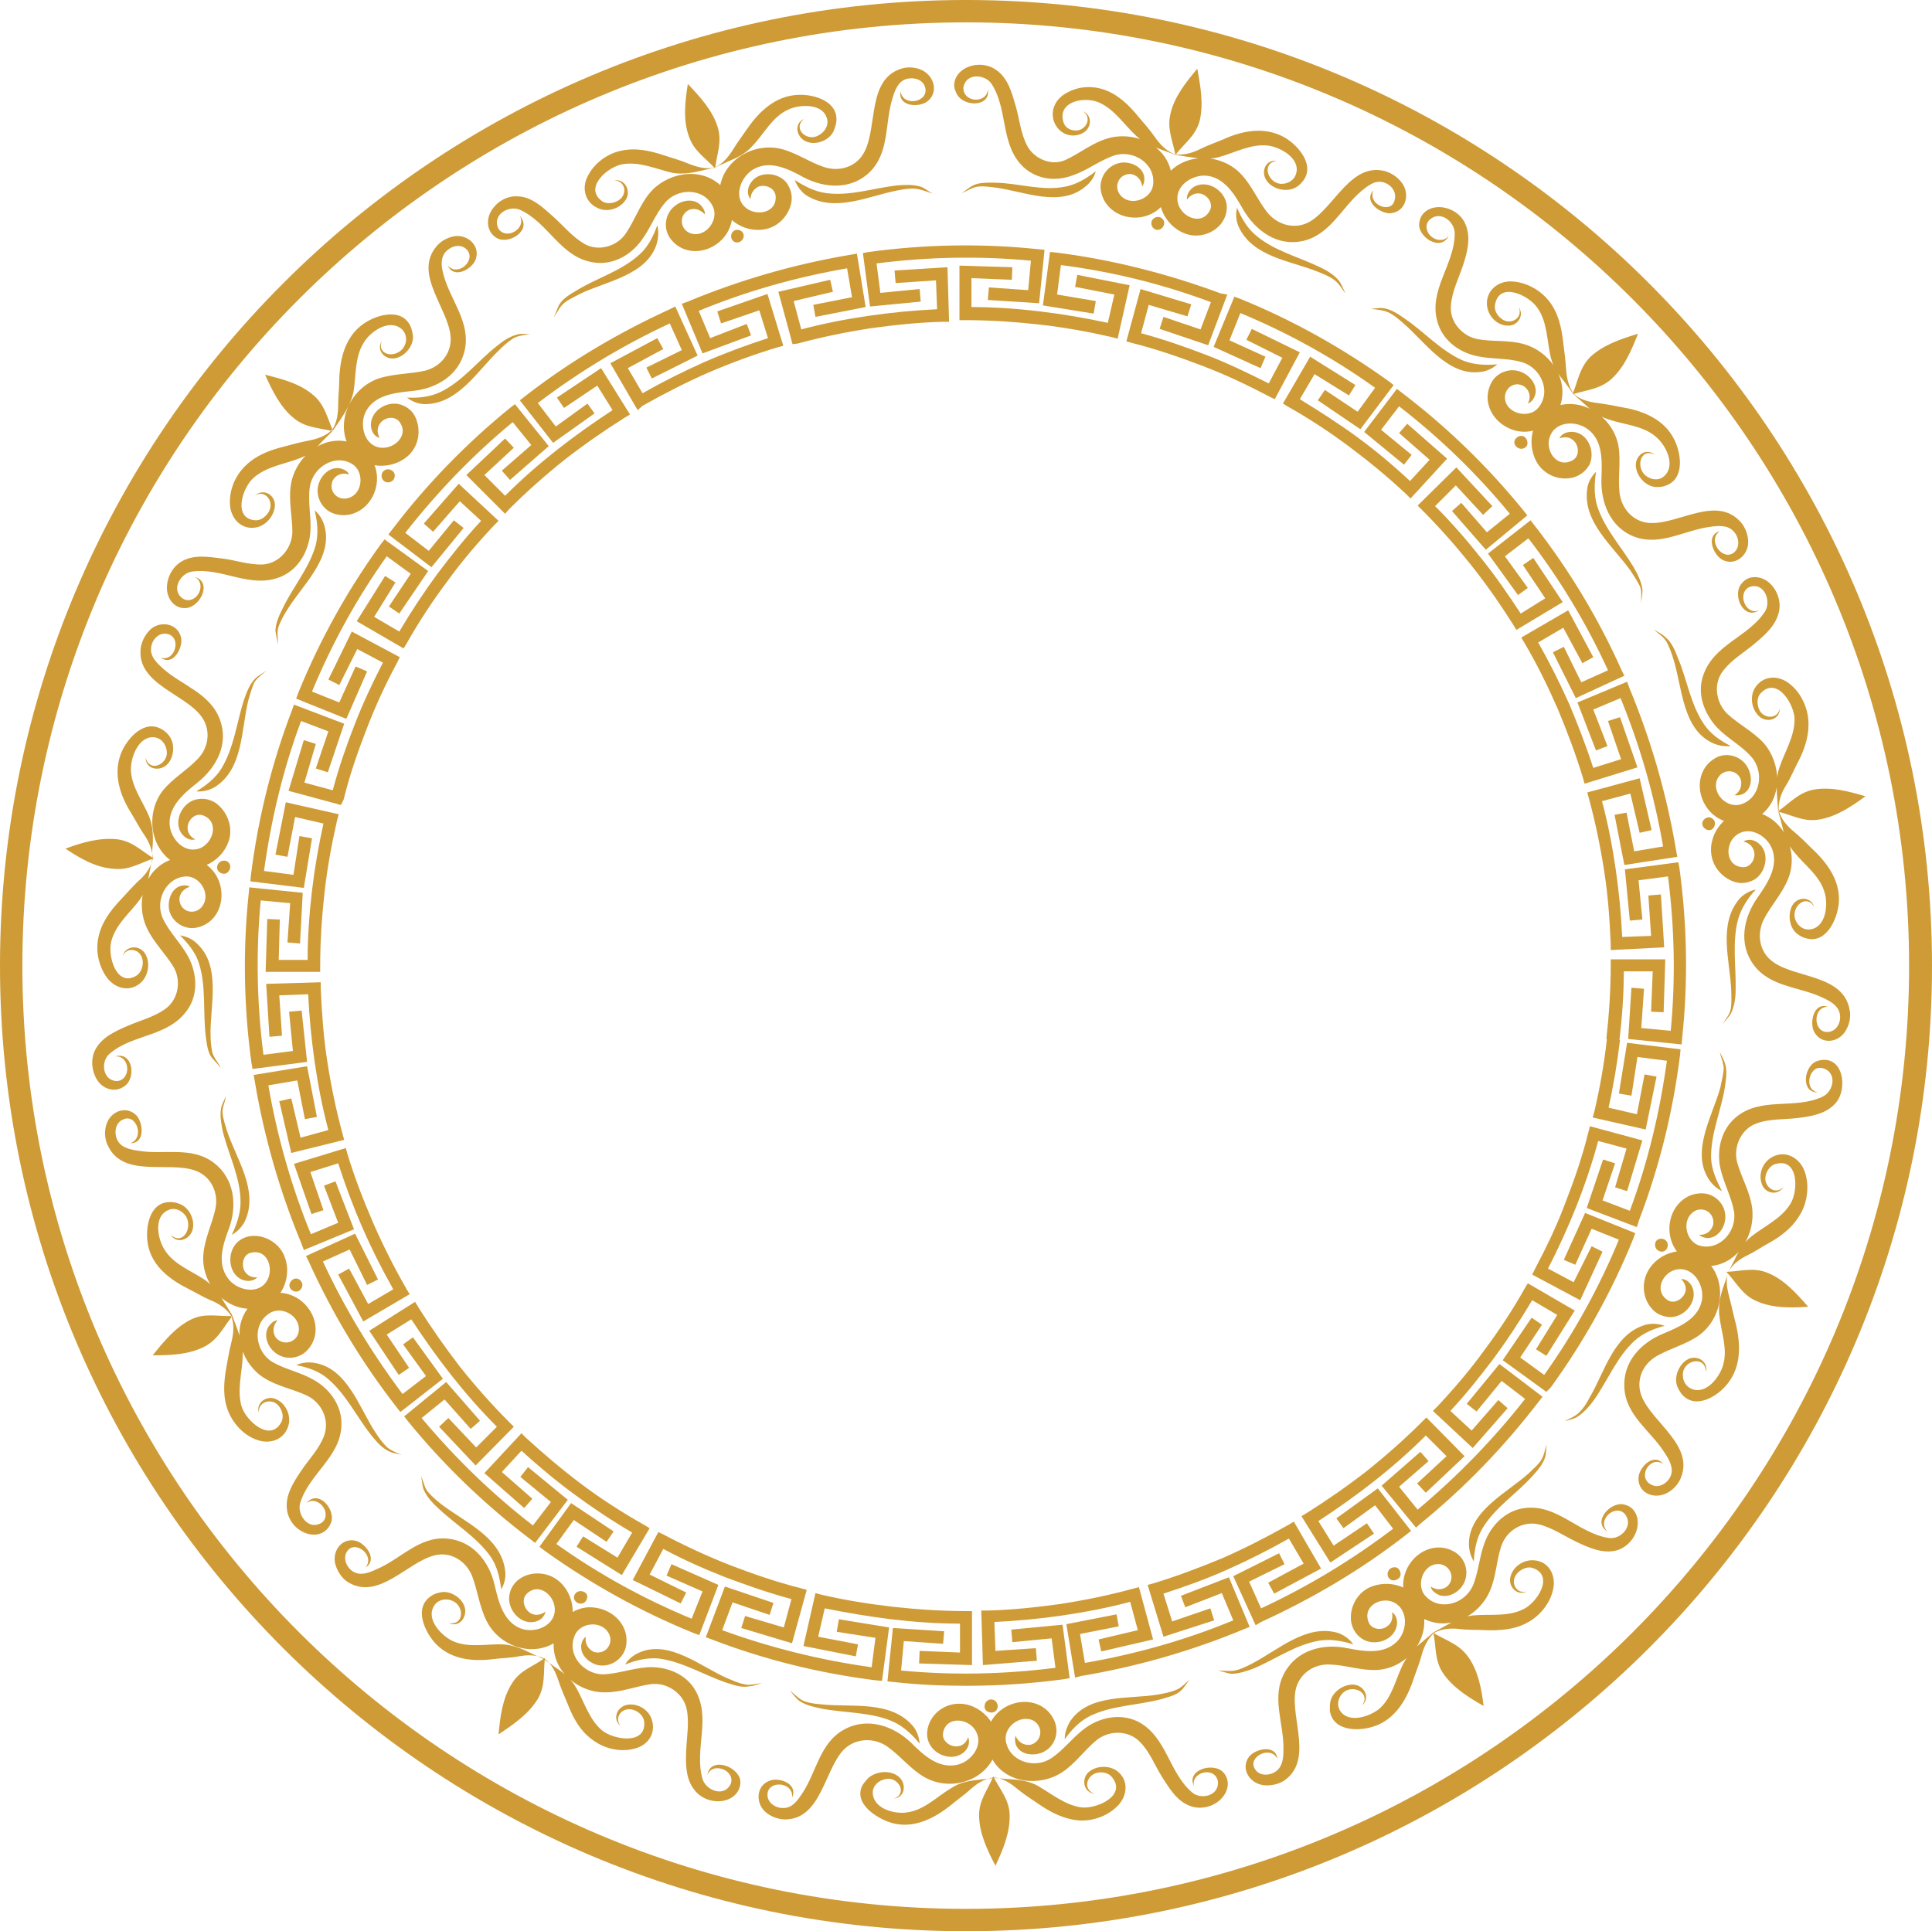
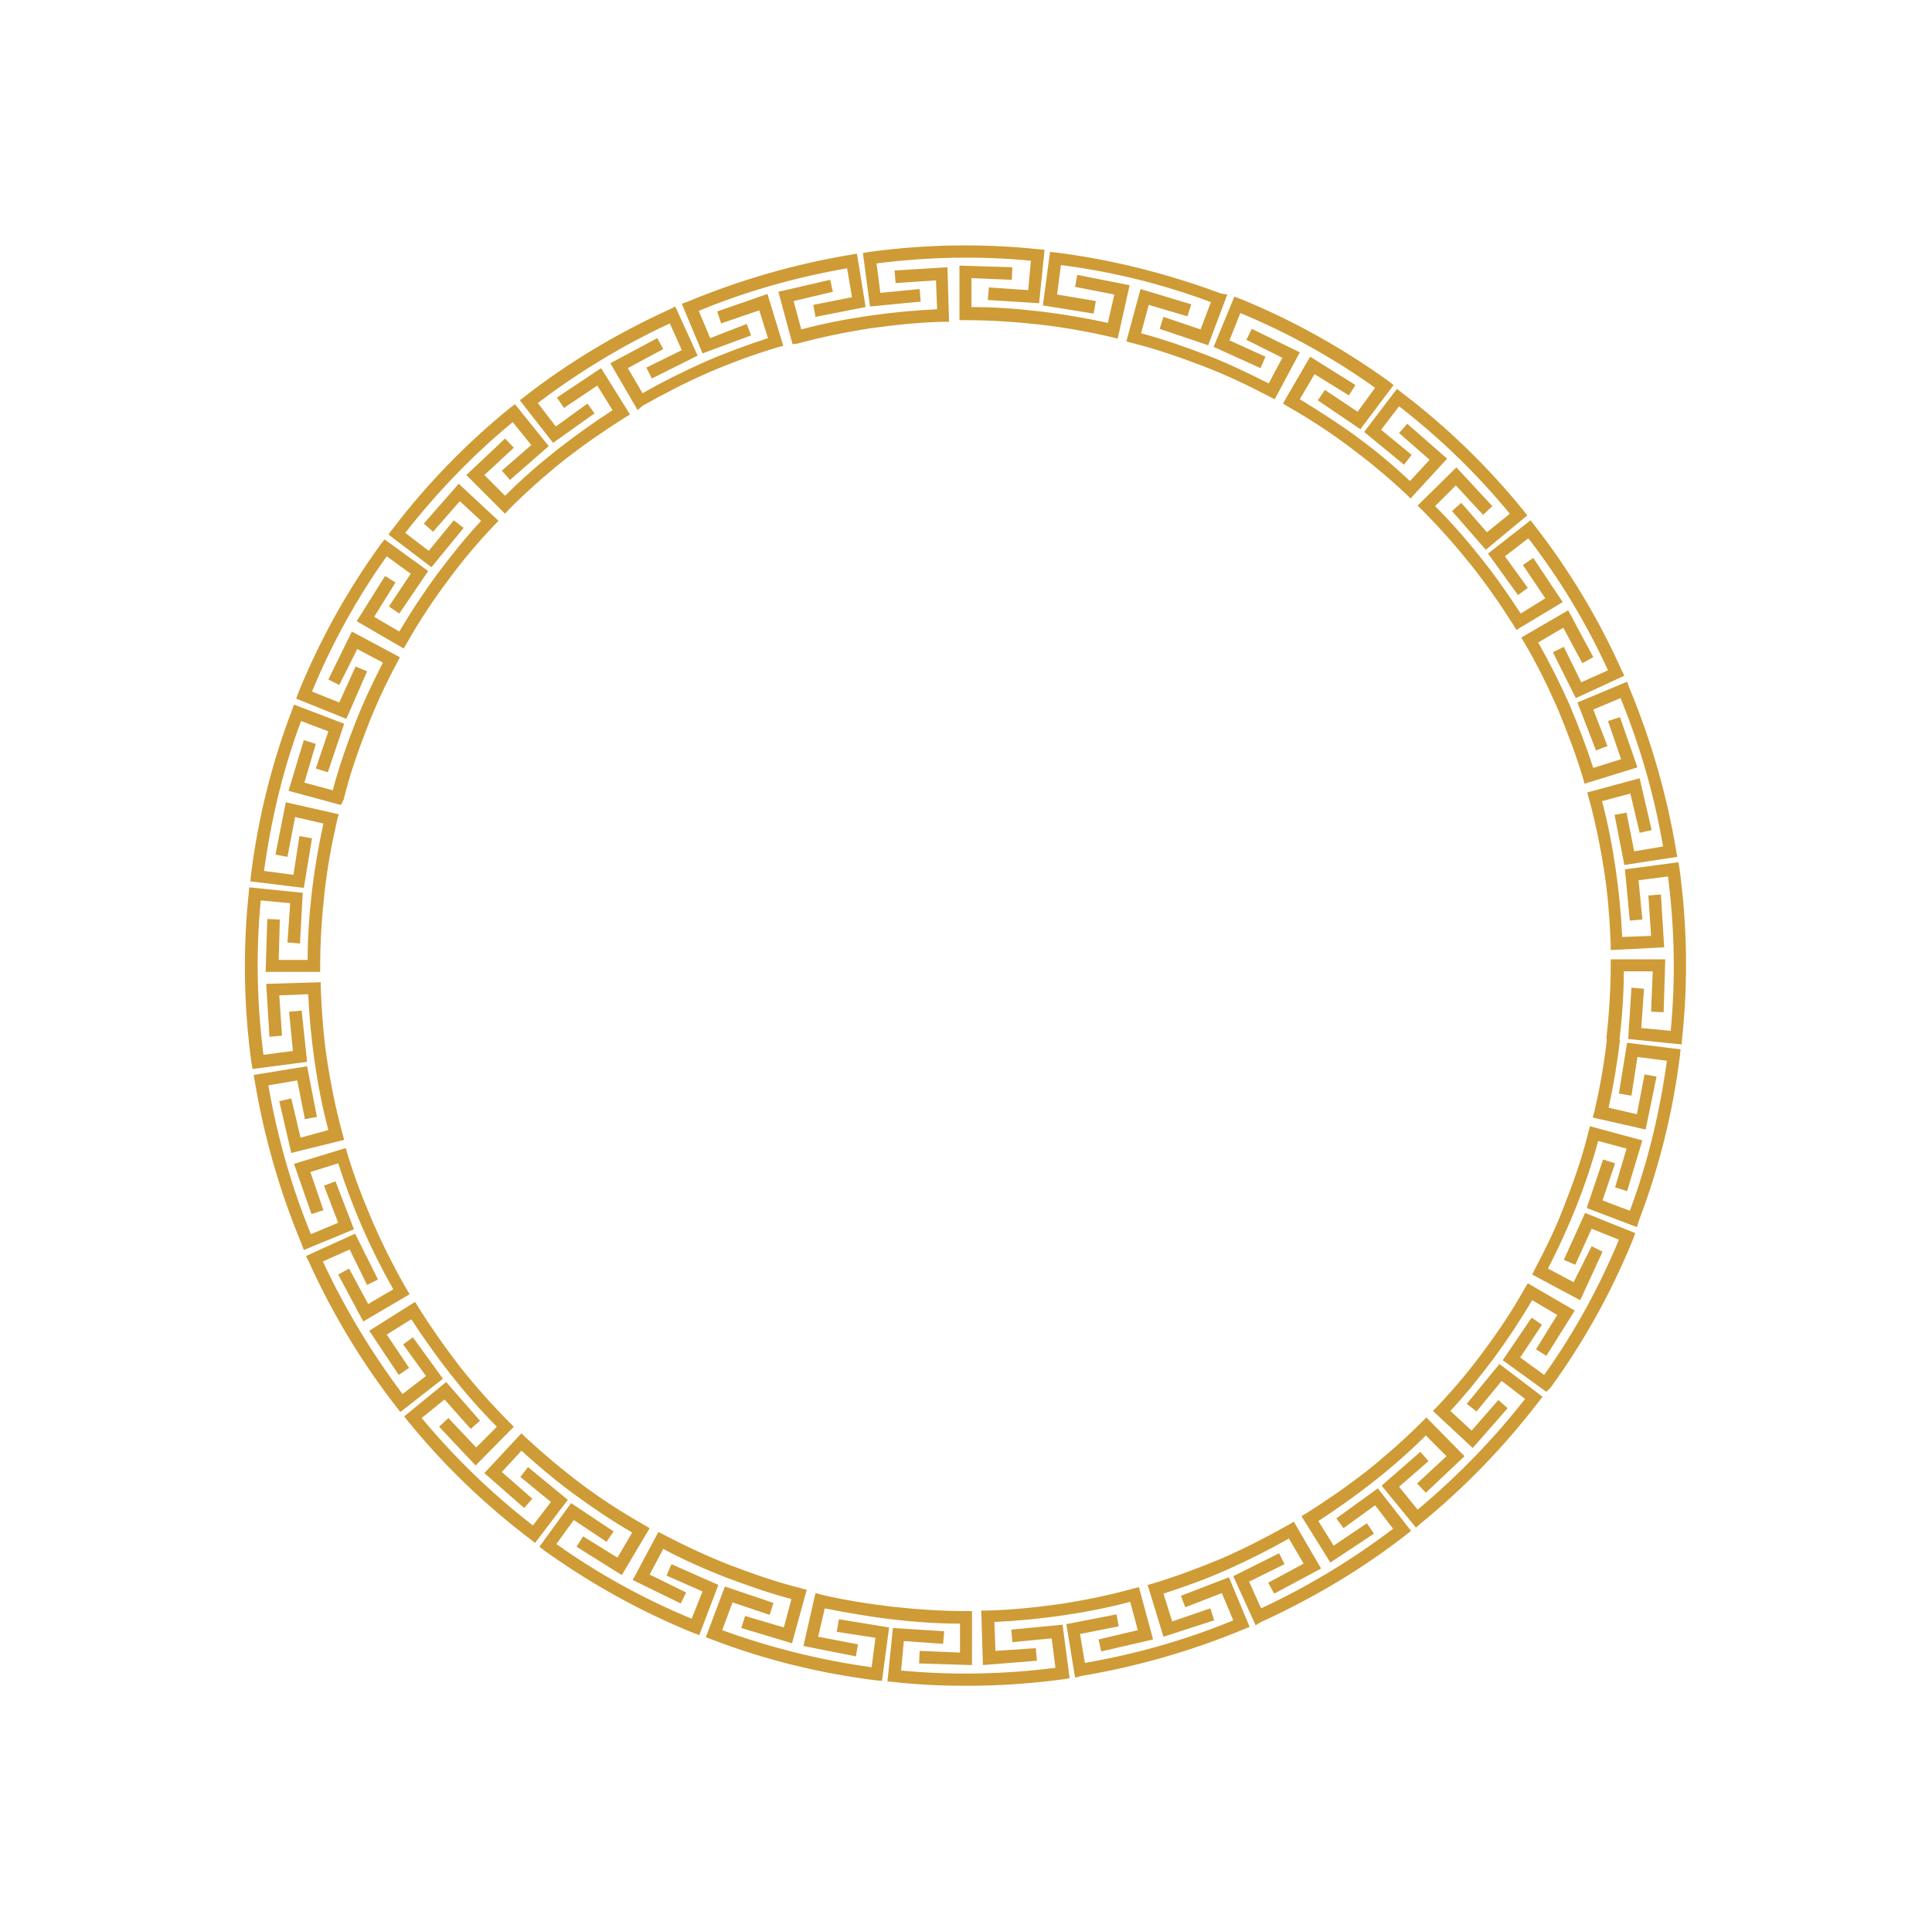
<svg xmlns="http://www.w3.org/2000/svg" height="354.1" preserveAspectRatio="xMidYMid meet" version="1.0" viewBox="0.0 0.0 354.2 354.1" width="354.2" zoomAndPan="magnify">
  <g>
    <g id="change1_2">
      <path d="M177.2,309.1c-4.5,0-9-0.2-13.4-0.7l-1.1-0.1l1-9.8l9.4,0.6l-0.2,2.3l-7.2-0.5l-0.5,5.4 c9.4,0.9,18.9,0.7,28.3-0.5l-0.7-5.4l-7.2,0.7l-0.2-2.3l9.4-0.9l1.3,9.8l-1.1,0.2C189,308.7,183.1,309.1,177.2,309.1z M161.7,308.2l-1.1-0.1c-10.4-1.3-20.5-3.8-30.1-7.5l-1.1-0.4l3.5-9.3l8.9,3l-0.7,2.2l-6.8-2.3l-1.9,5.1c8.8,3.2,18,5.5,27.4,6.8 l0.7-5.4l-7.1-1.1l0.4-2.3l9.2,1.5L161.7,308.2z M197.1,307.6l-1.6-9.8l9.2-1.8l0.4,2.2l-7.1,1.4l0.9,5.3 c9.3-1.6,18.5-4.2,27.2-7.8l-2.1-5l-6.7,2.6l-0.8-2.1l8.8-3.4l3.8,9.1l-1,0.4c-9.6,4-19.7,6.9-29.9,8.6L197.1,307.6z M178.2,305.3 l-9.7-0.3l0.1-2.3l7.4,0.3v-5.3c-4.2,0-8.4-0.3-12.6-0.8c-4.1-0.5-8.2-1.2-12.2-2l-1.2,5.2l7.3,1.4l-0.4,2.2l-9.6-1.9l2.2-9.7 l1.1,0.3c4.3,1,8.7,1.7,13,2.2c4.5,0.5,9.1,0.8,13.5,0.8h1.1V305.3z M180.2,305.3l-0.3-10l1.1,0c4.5-0.1,9-0.6,13.4-1.2 c4.5-0.7,8.9-1.6,13.3-2.8l1.1-0.3l2.6,9.6l-9.5,2.2l-0.5-2.2l7.2-1.7l-1.4-5.2c-4.1,1.1-8.3,1.9-12.4,2.5 c-4.1,0.6-8.3,1-12.5,1.2l0.2,5.3l7.4-0.5l0.2,2.3L180.2,305.3z M145.2,301.3l-9.3-2.8l0.7-2.2l7.1,2.1l1.4-5.2 c-4.1-1.1-8.1-2.5-12.1-4c-3.8-1.5-7.7-3.2-11.4-5.2l-2.5,4.7l6.7,3.3l-1,2l-8.8-4.3l4.7-8.8l1,0.5c4,2.1,8.1,4,12.2,5.6 c4.2,1.6,8.5,3.1,12.9,4.2l1.1,0.3L145.2,301.3z M213.3,300.1l-2.9-9.5l1.1-0.3c4.3-1.3,8.5-2.9,12.6-4.6 c4.1-1.8,8.2-3.9,12.1-6.1l1-0.6l5,8.6l-8.6,4.6l-1.1-2l6.5-3.5l-2.7-4.6c-3.7,2.1-7.5,4-11.3,5.7c-3.8,1.7-7.7,3.1-11.7,4.4 l1.6,5.1l7-2.4l0.7,2.2L213.3,300.1z M128.2,299.8l-1.1-0.4c-9.6-3.9-18.8-9-27.3-15.1l-0.9-0.7l5.8-8l7.8,5.2l-1.3,1.9l-6-4 l-3.2,4.4c7.7,5.5,16.1,10.1,24.8,13.7l2-5l-6.6-2.9l0.9-2.1l8.6,3.8L128.2,299.8z M230.2,298l-4.1-9l8.4-4.2l1,2l-6.5,3.2 l2.2,4.9c8.6-4,16.7-8.9,24.2-14.6l-3.3-4.3l-5.8,4.2l-1.3-1.8l7.6-5.5l6.1,7.8l-0.9,0.7c-8.2,6.4-17.2,11.7-26.6,16L230.2,298z M114,288.8l-8.3-5.2l1.2-1.9l6.3,3.9l2.7-4.6c-3.6-2.1-7.2-4.5-10.6-7c-3.4-2.5-6.5-5.1-9.7-8l-3.6,3.9l5.6,4.9l-1.5,1.7 l-7.3-6.4l6.8-7.3l0.8,0.8c3.4,3.1,6.7,5.9,10.3,8.6c3.6,2.7,7.5,5.2,11.4,7.4l1,0.6L114,288.8z M243.9,286.5l-5.3-8.5l1-0.6 c3.8-2.4,7.4-4.9,11-7.7c3.5-2.8,6.9-5.8,10.1-9l0.8-0.8l7,7.1l-7.1,6.7l-1.6-1.7l5.4-5l-3.8-3.8c-3,3-6.2,5.8-9.5,8.4 c-3.3,2.6-6.7,5-10.2,7.3l2.8,4.5l6.1-4.1l1.3,1.9L243.9,286.5z M98.1,282.9l-0.9-0.7c-8.3-6.3-15.8-13.5-22.4-21.6l-0.7-0.9 l7.7-6.3l6.2,7.1l-1.7,1.5l-4.8-5.4l-4.2,3.4c6.1,7.3,12.9,13.9,20.4,19.7l3.3-4.3l-5.6-4.6l1.4-1.8l7.3,6L98.1,282.9z M259.6,280.1l-6.3-7.7l7.1-6.2l1.5,1.7l-5.4,4.7l3.4,4.2c7.3-6.1,13.9-12.9,19.7-20.3l-4.3-3.3l-4.6,5.6l-1.8-1.4l6-7.3l7.9,6 l-0.7,0.9c-6.3,8.2-13.5,15.7-21.6,22.3L259.6,280.1z M87.2,268.7l-6.7-7.1l1.7-1.6l5.1,5.4l3.8-3.8c-3-3-5.8-6.2-8.4-9.5 c-2.6-3.3-5-6.7-7.3-10.2l-4.5,2.8l4.1,6.1l-1.9,1.3l-5.4-8.1l8.4-5.3l0.6,1c2.4,3.8,5,7.5,7.7,11c2.8,3.5,5.8,6.9,9,10.1l0.8,0.8 L87.2,268.7z M270,265.5l-7.3-6.8l0.8-0.8c3.1-3.3,6-6.7,8.6-10.3c2.7-3.6,5.2-7.4,7.4-11.3l0.6-1l8.6,5l-5.2,8.3l-1.9-1.2 l3.9-6.3l-4.6-2.7c-2.2,3.7-4.5,7.2-7,10.6c-2.5,3.3-5.1,6.6-8,9.7l3.9,3.6l4.9-5.6l1.7,1.5L270,265.5z M73.4,258.9l-0.7-0.9 c-6.4-8.2-11.8-17.2-16.1-26.7l-0.5-1l9-4.1l4.2,8.4l-2,1l-3.2-6.5l-4.9,2.2c4,8.6,8.9,16.7,14.6,24.3l4.3-3.3l-4.2-5.8l1.8-1.3 l5.5,7.6L73.4,258.9z M283.5,255.2l-8-5.8l5.3-7.8l1.9,1.3l-4,6l4.4,3.2c5.5-7.7,10.1-16.1,13.7-24.8l-5-2l-3,6.6l-2.1-0.9 l3.9-8.6l9.2,3.7l-0.4,1.1c-3.9,9.6-9,18.8-15.1,27.2L283.5,255.2z M66.6,242.3l-4.6-8.6l2-1.1l3.5,6.5l4.6-2.7 c-2.1-3.7-4-7.5-5.7-11.4c-1.7-3.9-3.1-7.7-4.4-11.7l-5.1,1.6l2.4,7l-2.2,0.7l-3.2-9.2l9.5-2.9l0.3,1.1c1.3,4.3,2.9,8.4,4.7,12.6 c1.8,4.1,3.8,8.1,6.1,12.1l0.6,1L66.6,242.3z M289.7,238.4l-8.8-4.7l0.5-1c2.1-4,4-7.9,5.6-12.2c1.6-4.1,3.1-8.4,4.2-12.9l0.3-1.1 l9.6,2.6l-2.8,9.3l-2.2-0.7l2.1-7.1l-5.2-1.4c-1.1,4.1-2.5,8.2-4,12c-1.6,4-3.3,7.7-5.2,11.4l4.7,2.5l3.3-6.6l2,1L289.7,238.4z M55.7,229.2l-0.4-1.1c-4-9.6-6.9-19.7-8.6-29.9l-0.2-1.1l9.8-1.6l1.8,9.3l-2.2,0.4l-1.4-7.1l-5.3,0.9c1.6,9.3,4.2,18.5,7.8,27.3 l5-2.1l-2.6-6.8l2.1-0.8l3.4,8.8L55.7,229.2z M300.1,225l-9.2-3.5l3-8.9l2.2,0.7l-2.3,6.8l5,1.9c3.3-8.8,5.5-18.1,6.8-27.5 l-5.4-0.7l-1.1,7.1l-2.3-0.4l1.5-9.3l9.8,1.2l-0.1,1.1c-1.3,10.4-3.8,20.5-7.5,30.2L300.1,225z M53.4,211.4l-2.2-9.5l2.2-0.5 l1.7,7.2l5.1-1.4c-1.1-4.1-1.9-8.3-2.5-12.4c-0.6-4.2-1-8.3-1.2-12.5l-5.3,0.2l0.5,7.4l-2.3,0.2l-0.6-9.7l10-0.3l0,1.1 c0.2,4.5,0.5,8.9,1.2,13.4c0.7,4.5,1.6,8.9,2.8,13.3l0.3,1.1L53.4,211.4z M301.7,207.1l-9.7-2.2l0.3-1.1c1-4.3,1.8-8.7,2.3-13.3 l-0.1,0c0.5-4.5,0.8-9.1,0.8-13.5v-1.1h10l-0.3,9.7l-2.3-0.1l0.3-7.4h-5.3c0,4.1-0.3,8.3-0.8,12.6l0.1,0 c-0.5,4.2-1.2,8.4-2.1,12.4l5.2,1.2l1.4-7.3l2.2,0.4L301.7,207.1z M46.3,196l-0.2-1.1c-1.4-10.3-1.6-20.7-0.5-31.1l0.1-1.1l9.8,1 L55,173l-2.3-0.2l0.5-7.2l-5.4-0.5c-0.9,9.5-0.7,19,0.5,28.3l5.4-0.7l-0.7-7.2l2.3-0.2l1,9.4L46.3,196z M308.3,191.5l-9.8-1 l0.6-9.4l2.3,0.2l-0.5,7.2l5.4,0.5c0.9-9.4,0.7-18.9-0.5-28.3l-5.4,0.7l0.7,7.2l-2.3,0.2l-0.9-9.4l9.8-1.3l0.2,1.1 c1.4,10.3,1.6,20.7,0.5,31.1L308.3,191.5z M58.7,178.2h-10l0.3-9.7l2.3,0.1l-0.2,7.4h5.3c0-4.2,0.3-8.4,0.8-12.7 c0.5-4.2,1.2-8.2,2.1-12.3l-5.2-1.2l-1.4,7.3l-2.2-0.4l1.9-9.6l9.7,2.2l-0.3,1.1c-1,4.4-1.8,8.7-2.3,13.2 c-0.5,4.5-0.8,9.1-0.8,13.5V178.2z M295.3,174.2l0-1.1c-0.2-4.6-0.5-8.9-1.2-13.4c-0.7-4.5-1.6-8.9-2.8-13.3l-0.3-1.1l9.6-2.6 l2.2,9.5l-2.2,0.5l-1.7-7.2l-5.2,1.4c1.1,4.1,1.9,8.3,2.5,12.4c0.6,4.1,1,8.2,1.2,12.5l5.3-0.2l-0.5-7.4l2.3-0.2l0.6,9.7 L295.3,174.2z M55.7,162.8l-9.8-1.2l0.1-1.1c1.3-10.4,3.8-20.5,7.5-30.2l0.4-1.1l9.2,3.5l-3,8.9l-2.2-0.7l2.3-6.8l-5-1.9 c-3.3,8.8-5.5,18.1-6.8,27.5l5.4,0.7l1.1-7.1l2.3,0.4L55.7,162.8z M297.8,158.6l-1.8-9.2l2.2-0.4l1.4,7.1l5.3-0.9 c-1.6-9.3-4.2-18.4-7.8-27.2l-5,2.1l2.6,6.7l-2.1,0.8l-3.4-8.8l9.1-3.8l0.4,1.1c4,9.6,6.9,19.7,8.6,29.9l0.2,1.1L297.8,158.6z M62.5,147.6l-9.6-2.6l2.8-9.3l2.2,0.7l-2.1,7.1l5.2,1.4c1.1-4.1,2.5-8.2,4-12c1.5-3.9,3.3-7.7,5.2-11.4l-4.7-2.5l-3.3,6.6l-2-1 l4.3-8.8l8.8,4.7l-0.5,1c-2.1,3.9-4,8-5.6,12.2c-1.6,4.1-3.1,8.4-4.2,12.9L62.5,147.6z M290.5,143.7l-0.3-1.1 c-1.3-4.3-2.9-8.5-4.6-12.6c-1.8-4.1-3.8-8.2-6.1-12.1l-0.6-1l8.6-5l4.6,8.6l-2,1.1l-3.5-6.5l-4.6,2.7c2.1,3.7,4,7.5,5.7,11.3 c1.6,3.8,3.1,7.7,4.4,11.7l5.1-1.6l-2.4-7l2.2-0.7l3.2,9.2L290.5,143.7z M63.5,131.8l-9.2-3.7l0.4-1.1c3.9-9.6,9-18.8,15.1-27.2 l0.7-0.9l8,5.8l-5.3,7.8l-1.9-1.3l4-6l-4.4-3.2c-5.5,7.7-10.1,16.1-13.7,24.8l5,2l3-6.6l2.1,0.9L63.5,131.8z M288.9,128l-4.2-8.4 l2-1l3.2,6.5l4.9-2.2c-3.9-8.5-8.8-16.7-14.6-24.2l-4.3,3.3l4.2,5.8l-1.8,1.3l-5.5-7.6l7.8-6.1l0.7,0.9c6.4,8.2,11.8,17.2,16,26.6 l0.5,1L288.9,128z M74,118.9l-8.6-5l5.2-8.3l1.9,1.2l-3.9,6.3l4.6,2.7c2.2-3.7,4.5-7.2,7-10.6c2.5-3.3,5.1-6.6,8-9.7l-3.9-3.6 l-4.9,5.6L77.7,96l6.4-7.3l7.3,6.8l-0.8,0.8c-3.1,3.3-6,6.7-8.6,10.3c-2.7,3.6-5.2,7.4-7.4,11.3L74,118.9z M278,115.5l-0.6-1 c-2.4-3.8-5-7.5-7.7-10.9c-2.8-3.5-5.8-6.9-9-10.1l-0.8-0.8l7.1-7l6.6,7.1l-1.7,1.6l-5-5.4l-3.8,3.8c3,3,5.8,6.2,8.4,9.5 c2.6,3.2,5,6.7,7.3,10.2l4.5-2.8l-4.1-6.1l1.9-1.3l5.4,8.1L278,115.5z M79.1,104l-7.9-6l0.7-0.9c6.3-8.3,13.6-15.8,21.6-22.3 l0.9-0.7l6.2,7.7l-7.1,6.2l-1.5-1.7l5.4-4.7l-3.4-4.2c-7.3,6-13.9,12.9-19.7,20.3l4.3,3.3l4.6-5.6l1.8,1.4L79.1,104z M272.4,100.8 l-6.2-7.1l1.7-1.5l4.7,5.4l4.2-3.4c-6-7.3-12.8-13.9-20.3-19.7l-3.3,4.3l5.6,4.6l-1.4,1.8l-7.3-6l6-7.9L257,72 c8.3,6.3,15.8,13.6,22.3,21.6l0.7,0.9L272.4,100.8z M92.6,94.2l-7.1-7.1l7.1-6.7l1.6,1.7l-5.4,5l3.8,3.8c3-3,6.2-5.8,9.5-8.4 c3.3-2.6,6.7-5,10.2-7.3l-2.8-4.5l-6.1,4.1l-1.3-1.9l8.1-5.4l5.3,8.5l-1,0.6c-3.8,2.4-7.4,4.9-11,7.7c-3.5,2.8-6.9,5.8-10.1,9 L92.6,94.2z M258.6,91.4l-0.8-0.8c-3.3-3.1-6.7-5.9-10.3-8.6c-3.6-2.7-7.4-5.2-11.3-7.4l-1-0.6l5-8.6l8.3,5.2l-1.2,1.9l-6.3-3.9 l-2.7,4.6c3.6,2.2,7.2,4.5,10.6,7c3.4,2.5,6.5,5.1,9.6,8l3.6-3.9l-5.6-4.9l1.5-1.7l7.3,6.4L258.6,91.4z M101.4,81.2l-6.1-7.8 l0.9-0.7c8.2-6.4,17.2-11.7,26.6-16l1-0.5l4.1,9l-8.4,4.2l-1-2l6.5-3.2l-2.2-4.9c-8.6,4-16.7,8.9-24.2,14.6l3.3,4.3l5.8-4.2 l1.3,1.8L101.4,81.2z M249.4,78.7l-7.8-5.3l1.3-1.9l6,4l3.2-4.4c-7.7-5.5-16-10.1-24.7-13.7l-2,5l6.6,3l-0.9,2.1l-8.6-3.9l3.8-9.2 l1.1,0.4c9.6,3.9,18.7,9,27.2,15.1l0.9,0.7L249.4,78.7z M116.9,75.2l-5-8.6l8.6-4.6l1.1,2l-6.5,3.5l2.7,4.6 c3.7-2.1,7.5-4,11.3-5.7c3.9-1.7,7.7-3.1,11.7-4.4l-1.6-5.1l-7,2.4l-0.7-2.2l9.2-3.2l2.9,9.5l-1.1,0.3c-4.3,1.3-8.4,2.8-12.6,4.6 c-4.1,1.8-8.2,3.9-12.1,6.1L116.9,75.2z M233.7,73.2l-1-0.5c-4-2.1-8-4-12.2-5.6c-4.2-1.6-8.5-3.1-12.9-4.2l-1.1-0.3l2.6-9.6 l9.3,2.8l-0.7,2.2l-7.1-2.1l-1.4,5.2c4.1,1.1,8.1,2.5,12,4c3.9,1.5,7.6,3.3,11.4,5.2l2.5-4.7l-6.6-3.3l1-2l8.8,4.3L233.7,73.2z M128.8,64.8l-3.8-9.1l1.1-0.4c9.6-4,19.7-6.9,29.9-8.6l1.1-0.2l1.6,9.8l-9.2,1.8l-0.4-2.2l7.1-1.4l-0.9-5.3 c-9.3,1.6-18.5,4.2-27.2,7.8l2.1,5l6.7-2.6l0.8,2.1L128.8,64.8z M221.5,63.3l-8.9-3l0.7-2.2l6.8,2.3l1.9-5 c-8.8-3.3-18.1-5.6-27.5-6.8l-0.7,5.4l7.1,1.2l-0.4,2.3l-9.3-1.5l1.3-9.8l1.1,0.1c10.3,1.3,20.5,3.9,30.2,7.5L225,54L221.5,63.3z M145.3,63.1l-2.6-9.6l9.5-2.2l0.5,2.2l-7.2,1.7l1.4,5.2c4.1-1.1,8.3-1.9,12.4-2.5c4.1-0.6,8.3-1,12.5-1.2l-0.2-5.3l-7.4,0.5 l-0.2-2.3l9.7-0.6l0.3,10l-1.1,0c-4.5,0.1-9,0.6-13.4,1.2c-4.4,0.7-8.9,1.6-13.3,2.8L145.3,63.1z M204.9,62.1l-1.1-0.3 c-4.4-1-8.8-1.8-13.3-2.3c-4.5-0.5-9.1-0.8-13.5-0.8h-1.1v-10l9.7,0.3l-0.1,2.3l-7.4-0.3v5.3c4.2,0,8.4,0.3,12.6,0.8 c4.1,0.5,8.3,1.2,12.4,2.1l1.2-5.2l-7.2-1.4l0.4-2.2l9.6,1.9L204.9,62.1z M159.5,56.2l-1.3-9.8l1.1-0.2 c10.3-1.4,20.7-1.6,31.1-0.5l1.1,0.1l-1,9.8l-9.4-0.6l0.2-2.3l7.2,0.5l0.5-5.4c-9.4-0.9-18.9-0.7-28.3,0.5l0.7,5.4l7.2-0.7 l0.2,2.3L159.5,56.2z" fill="#ce9b36" />
    </g>
    <g fill="#ce9b36" id="change1_1">
-       <path d="M303.5,227.8c-0.2,0.6,0,1.3,0.7,1.6s1.3-0.1,1.5-0.7s-0.1-1.3-0.7-1.5S303.7,227.2,303.5,227.8z M331.5,239.6c-3.2,0.2-6.6,0.3-9.6-1.1c-2.5-1.1-3.6-3.4-5.4-5.3c2.7-0.1,5-0.9,7.6,0.2C327.1,234.6,329.4,237.2,331.5,239.6 M315.3,192.9c0.2,1.1,0.8,2.1,0.7,3.3c-0.1,1.1-0.4,2.1-0.6,3.2c-1.4,5.1-5.4,11.6-2.2,16.7c0.6,1,1.5,1.8,2.5,2.3 c-1-1.9-1.9-3.9-2-6c-0.1-4.5,1.8-8.6,2.5-12.9c0.2-1.4,0.5-3,0.1-4.3C316.1,194.3,315.6,193.6,315.3,192.9L315.3,192.9z M286.9,260.6c0.8-0.3,1.7-0.4,2.4-0.9c1.2-0.8,2.2-2,3-3.1c2.5-3.6,4.2-7.9,7.4-10.8c1.6-1.4,3.5-2.2,5.5-2.7 c-1.1-0.4-2.4-0.5-3.5-0.2c-5.9,1.7-7.5,8.7-10.3,13.4c-0.5,1-1.1,1.9-1.9,2.7S287.8,260,286.9,260.6L286.9,260.6z M312.7,251.6 c0.6-2-1.6-3.2-3.2-2.4s-2.7,3.2-2,5c0.2,0.5,0.5,1,0.8,1.4c2.5,3,6.7,0.4,8.5-2c2.5-3.2,2.3-7.3,1.4-11c-0.4-1.5-0.7-3-1.1-4.5 s-0.8-3.2-0.3-4.8c0.8-1.5,2.2-2.5,3.7-3.2c1.4-0.7,2.7-1.6,4-2.3c2.5-1.4,4.6-3.2,5.9-5.8c1.1-2.3,1.3-5.3,0.3-7.6 c-1-2.2-3.4-3.5-5.7-2.3c-1.8,0.9-2.7,3.1-2,5c0.6,1.8,3,2.2,4,0.5c-1.1,1.3-2.9,0.6-3.3-1c-0.3-1.2,0.6-2.9,1.9-3.2 c4.2-1.1,4.1,5.1,2.6,7.4c-1.7,2.7-4.7,4-7.1,5.9c-1.4,1.1-2.4,2.7-3.1,4.3l-1.2,2.3c-0.2,0.8-0.5,1.7-0.8,2.5 c-0.6,1.7-1,3.5-0.8,5.3c0.3,3,1.6,6.2,0.7,9.2c-0.6,2.2-3.2,5.6-5.9,4.3c-1.2-0.6-1.7-1.9-1.4-3.2 C309.2,249.2,312.8,248.7,312.7,251.6L312.7,251.6z M333.3,200.3c-2-0.3-2-3-0.7-4.1c0.5-0.5,1.3-0.5,2-0.2c2.2,1,1.5,4.2-0.5,5.1 c-5.1,2.4-11.3-0.1-15.9,3.8c-2.7,2.3-3.5,6-2.8,9.3c0.6,2.7,2,5.2,2.5,7.9c0.6,3.6-2.6,7.3-6.3,6.3c-2.4-0.7-3.3-4.3-1.4-6 c1.7-1.5,4.2-0.2,3.9,2.1c-0.3,1.2-1.3,2-2.6,1.9c0.4,0.4,0.9,0.5,1.4,0.6c2,0.1,3.3-1.9,3.4-3.6c0.2-2.5-1.9-4.6-4.3-4.6 c-4.1,0-6.6,4.1-5.8,7.9c0.7,3.6,4.1,5.9,7.7,5.4c5-0.6,8-6,7.3-10.8c-0.4-2.8-1.9-5.3-2.7-8.1c-0.8-2.9,0.7-6.2,3.5-7.2 c2.4-0.9,5-0.7,7.5-1s5.2-0.7,7-2.7c2.4-2.7,1.4-9.1-3.2-7.8C330.7,195.2,330,200.4,333.3,200.3L333.3,200.3z M304.9,268.4 c-1.7-2.1-4.4,0.6-4.5,2.5c-0.2,2.7,2.6,4,4.9,3c1.2-0.5,2.3-1.6,2.8-2.8c2.6-6-5.1-10.2-7.1-15c-1.2-2.9,0.1-6,2.8-7.5 c2.5-1.4,5.3-2.1,7.6-3.7c4.5-3.2,5.5-10.2,1.2-14c-3.3-2.8-8.5-1.5-10.5,2.2c-1.2,2.2-0.9,5,0.7,6.8c0.8,1,2,1.5,3.3,1.6 c2.5,0.1,5-2.5,4.3-5.1c-0.3-1-1.1-1.9-2.2-1.9c0.7,0.7,1.1,1.7,0.7,2.6c-0.5,1.2-2.1,2.1-3.3,1.2c-2.6-1.9-0.4-5.6,2.4-5.6 s4.5,3.2,4,5.8c-0.7,3.4-4.2,4.8-7,6c-4.2,1.7-7.5,5.2-7.2,10c0.3,5.1,4.9,7.9,7.4,11.9c0.8,1.2,1.7,2.8,1.1,4.2 c-0.5,1.3-2.1,2.3-3.4,1.7C300,271.1,302.4,266.8,304.9,268.4L304.9,268.4z M254.9,287.6c-0.5,0.4-0.7,1.1-0.3,1.7 s1.1,0.6,1.7,0.2s0.6-1.1,0.2-1.7S255.4,287.3,254.9,287.6L254.9,287.6z M272,312.8c-2.8-1.6-5.7-3.4-7.5-6.1 c-1.5-2.3-1.2-4.8-1.7-7.3c2.3,1.4,4.6,2,6.3,4.3C271,306.3,271.6,309.6,272,312.8 M283.6,264.7c-0.4,1.1-0.5,2.2-1.1,3.1 c-0.6,0.9-1.5,1.6-2.3,2.4c-3.9,3.5-10.8,6.8-10.9,12.8c0,1.2,0.3,2.3,0.9,3.3c0.1-2.1,0.5-4.3,1.6-6.1c2.3-3.8,6.1-6.2,9.1-9.5 c0.9-1,2-2.2,2.4-3.6C283.5,266.4,283.4,265.5,283.6,264.7z M223.2,306.3c0.8,0.1,1.7,0.5,2.5,0.6c1.4,0,2.9-0.5,4.2-1 c4-1.7,7.7-4.4,12.1-5.1c2.1-0.3,4.2,0.1,6.1,0.7c-0.7-1-1.7-1.7-2.8-2.1c-5.9-1.7-11,3.2-15.9,5.7c-1,0.5-2,1-3,1.2 S224.3,306.3,223.2,306.3L223.2,306.3z M249.7,312.7c1.6-1.4,0.4-3.6-1.4-3.8s-4,1.2-4.4,3.1c-0.1,0.5-0.1,1.1-0.1,1.6 c0.5,3.9,5.4,3.9,8.2,2.9c3.8-1.3,5.9-4.9,7.1-8.5c0.5-1.5,1.1-2.9,1.5-4.4s1.1-3.1,2.3-4.2c1.5-0.8,3.2-0.9,4.8-0.7 c1.5,0.2,3.1,0.1,4.6,0.2c2.8,0.1,5.6-0.1,8.1-1.6c2.2-1.3,4-3.7,4.4-6.2c0.4-2.4-0.9-4.8-3.5-5c-2-0.2-4,1.2-4.4,3.1 c-0.4,1.8,1.3,3.5,3,2.6c-1.6,0.5-2.8-1.1-2.2-2.6c0.5-1.2,2.1-2.1,3.3-1.7c4.1,1.4,0.7,6.5-1.8,7.6c-2.9,1.4-6.1,0.8-9.2,1.1 c-1.8,0.2-3.4,1-5,1.9l-2.2,1.2c-0.7,0.6-1.3,1.1-2,1.7c-1.4,1.1-2.7,2.4-3.5,4c-1.4,2.7-2,6.1-4.3,8.2c-1.7,1.5-5.7,2.9-7.3,0.5 c-0.7-1.1-0.4-2.5,0.6-3.4C248.1,308.8,251.4,310.4,249.7,312.7L249.7,312.7z M294.7,280.8c-1.5-1.4-0.1-3.6,1.6-3.8 c0.7-0.1,1.4,0.2,1.8,0.9c1.3,2.1-1.1,4.4-3.1,4.1c-5.6-0.8-9.4-6.2-15.4-5.5c-3.5,0.4-6.2,3.1-7.4,6.3c-1,2.6-1.1,5.4-2.2,8 c-1.5,3.3-6.1,4.7-8.7,1.8c-1.7-1.9-0.5-5.5,2-5.8c2.2-0.3,3.7,2.2,2.2,3.9c-0.9,0.9-2.2,0.9-3.2,0.2c0.1,0.5,0.4,0.9,0.9,1.2 c1.6,1.2,3.8,0.2,4.8-1.2c1.5-2,0.9-4.9-1.1-6.2c-3.5-2.3-7.8-0.2-9.2,3.5c-1.3,3.4,0.3,7.2,3.5,8.7c4.6,2.2,10-0.7,11.9-5.1 c1.2-2.6,1.2-5.5,2.1-8.2c0.9-2.9,3.9-4.8,6.9-4.1c2.5,0.6,4.6,2.1,6.9,3.2c2.3,1.1,4.8,2.2,7.3,1.6c1.8-0.5,3.3-2,3.8-3.9 s-0.2-4-2.2-4.5C295.3,275.1,291.8,279.1,294.7,280.8L294.7,280.8z M234.2,322.5c-0.3-2.7-4-1.9-5.2-0.4c-1.6,2.1,0,4.8,2.5,5.2 c1.3,0.2,2.8-0.1,3.9-0.8c5.4-3.7,1.2-11.3,2.1-16.5c0.6-3.1,3.4-5,6.4-4.8c2.8,0.1,5.5,1.1,8.4,1c5.5-0.2,10.1-5.6,8.5-11.1 c-1.2-4.2-6.3-5.8-10-3.9c-2.2,1.2-3.4,3.7-3.1,6.1c0.2,1.3,0.9,2.4,1.9,3.1c2.1,1.5,5.6,0.6,6.4-2c0.3-1,0.1-2.2-0.8-2.8 c0.2,1,0,2-0.9,2.6c-1,0.8-2.9,0.6-3.4-0.8c-1.2-3.1,2.7-4.9,5-3.4s2.1,5.1,0.2,7c-2.4,2.4-6.1,1.8-9.1,1.2 c-4.4-0.9-9.2,0.3-11.5,4.5c-2.5,4.5-0.1,9.3-0.2,14c0,1.5-0.1,3.2-1.4,4.1c-1.1,0.8-3,0.9-3.8-0.4 C228.6,322.2,232.9,319.9,234.2,322.5L234.2,322.5z M181.7,311.6c-0.7,0-1.2,0.6-1.2,1.3s0.6,1.1,1.3,1.1s1.2-0.6,1.1-1.3 S182.3,311.6,181.7,311.6L181.7,311.6z M182.5,342.1c-1.5-2.9-3-6-3-9.3c0-2.8,1.6-4.6,2.6-7.1c1.2,2.4,2.9,4.2,3,7 C185.2,336,183.9,339.1,182.5,342.1 M218.2,307.9c-0.9,0.7-1.6,1.6-2.7,2c-1,0.4-2.1,0.6-3.2,0.8c-5.2,0.9-12.7-0.2-16.1,4.9 c-0.6,1-1,2.1-1,3.3c1.2-1.7,2.7-3.3,4.7-4.3c4-1.9,8.5-1.9,12.8-3c1.3-0.4,2.9-0.7,3.9-1.7C217.2,309.3,217.6,308.5,218.2,307.9 L218.2,307.9z M144.8,310c0.6,0.6,1.1,1.4,1.8,1.9c1.2,0.8,2.7,1.1,4.1,1.4c4.3,0.8,9.1,0.6,13.1,2.4c1.9,0.9,3.4,2.3,4.8,4 c-0.1-1.2-0.5-2.4-1.3-3.3c-4.1-4.7-11.2-3.3-16.7-3.9c-1.1-0.1-2.2-0.2-3.2-0.6C146.4,311.5,145.7,310.6,144.8,310L144.8,310z M163.9,329.8c2.1-0.3,2.3-2.8,0.9-4c-1.5-1.3-4.1-1.1-5.6,0.2c-0.4,0.4-0.7,0.8-1,1.2c-2,3.5,2.8,6.4,5.5,7.1 c3.9,1,7.6-0.9,10.6-3.3c1.2-1,2.5-1.9,3.6-2.9s2.6-2,4.2-2.2c1.7,0.1,3.1,1,4.4,2.1c1.2,1,2.5,1.8,3.8,2.7 c2.3,1.6,4.8,2.9,7.7,3.1c2.5,0.1,5.3-0.9,7.1-2.9c1.6-1.8,1.8-4.5-0.2-6.1c-1.5-1.2-4-1.1-5.4,0.2c-1.3,1.3-0.8,3.7,1.2,3.9 c-1.7-0.5-1.8-2.4-0.5-3.4c1-0.8,2.9-0.7,3.7,0.4c2.7,3.4-2.9,5.8-5.6,5.5c-3.1-0.4-5.6-2.6-8.3-4.1c-1.6-0.8-3.4-1-5.2-1.1 l-2.6-0.2c-0.9,0.1-1.7,0.2-2.6,0.3c-1.8,0.2-3.6,0.5-5.1,1.5c-2.6,1.5-4.9,4-8.1,4.5c-2.3,0.4-6.3-0.6-6.4-3.6 c0-1.3,1.1-2.3,2.4-2.5C164.6,325.7,166.5,328.8,163.9,329.8L163.9,329.8z M218.9,327.5c-0.5-1.9,1.9-3.1,3.4-2.3 c0.6,0.3,1,1,1,1.7c0,2.5-3.3,3.1-4.8,1.7c-4.3-3.7-4.6-10.3-10-13c-3.2-1.5-6.9-0.7-9.6,1.3c-2.2,1.6-3.9,4-6.2,5.5 c-3,2-7.7,0.6-8.3-3.2c-0.4-2.5,2.5-4.8,4.9-3.8c2,1,1.9,3.8-0.3,4.5c-1.2,0.2-2.3-0.4-2.8-1.6c-0.2,0.5-0.1,1,0,1.5 c0.7,1.9,3,2.2,4.7,1.6c2.4-0.9,3.4-3.6,2.4-5.9c-1.7-3.8-6.4-4.4-9.6-2.1c-3,2.1-3.6,6.2-1.7,9.3c2.6,4.4,8.8,4.9,12.8,2.2 c2.4-1.6,4-4,6.2-5.8c2.3-1.9,5.9-1.9,8,0.3c1.8,1.8,2.7,4.3,4.1,6.5s2.8,4.5,5.3,5.3c1.8,0.6,3.9,0.1,5.3-1.2s2-3.4,0.6-5 C222.5,323,217.4,324.5,218.9,327.5L218.9,327.5z M145.2,329.6c1.2-2.5-2.3-3.8-4.1-3.1c-2.5,0.9-2.6,4.1-0.8,5.7 c1,0.9,2.4,1.4,3.7,1.4c6.5-0.1,7.1-8.9,10.6-12.7c2.2-2.3,5.8-2.4,8.3-0.5c2.3,1.7,4.1,4,6.5,5.4c4.8,2.8,11.5,0.8,13.2-4.7 c1.2-4.1-2.2-8.4-6.3-8.7c-2.5-0.2-4.9,1.2-5.9,3.5c-0.5,1.2-0.6,2.5-0.1,3.6c1,2.4,4.4,3.5,6.4,1.8c0.8-0.7,1.2-1.8,0.8-2.8 c-0.3,1-1.1,1.7-2.1,1.7c-1.3,0.1-2.8-1.1-2.5-2.5c0.6-3.2,4.9-2.7,6.1-0.1c1.3,2.6-1.1,5.5-3.6,6c-3.4,0.7-6.1-1.8-8.3-4 c-3.3-3.2-8.1-4.8-12.3-2.5c-4.5,2.4-5.1,7.8-7.7,11.7c-0.8,1.2-1.8,2.7-3.4,2.7c-1.4,0.1-3-0.9-3-2.4 C140.7,326.3,145.6,326.7,145.2,329.6L145.2,329.6z M107.1,291.9c-0.6-0.3-1.3-0.2-1.7,0.4s-0.1,1.3,0.5,1.6s1.3,0.1,1.6-0.5 S107.7,292.2,107.1,291.9L107.1,291.9z M91.4,318c0.3-3.2,0.7-6.6,2.5-9.4c1.5-2.4,3.8-3,6-4.6c-0.3,2.7,0.1,5.1-1.3,7.5 C96.9,314.3,94.1,316.2,91.4,318 M139.7,308.6c-1.1,0.1-2.2,0.5-3.3,0.2c-1.1-0.2-2.1-0.7-3.1-1.1c-4.8-2.1-10.6-7.1-16.1-4.7 c-1.1,0.5-2,1.2-2.6,2.2c2-0.8,4.1-1.3,6.2-1.1c4.4,0.6,8.2,3,12.3,4.4c1.3,0.4,2.8,1,4.2,0.7 C138.1,309.2,138.9,308.8,139.7,308.6L139.7,308.6z M77.2,270.7c0.2,0.8,0.2,1.8,0.5,2.5c0.6,1.3,1.6,2.4,2.7,3.4 c3.2,3,7.1,5.3,9.6,8.9c1.2,1.8,1.6,3.8,1.9,5.9c0.6-1,0.9-2.3,0.7-3.5c-0.8-6.1-7.4-8.8-11.7-12.1c-0.9-0.7-1.7-1.4-2.4-2.2 S77.7,271.7,77.2,270.7L77.2,270.7z M82.3,297.6c1.9,0.9,3.4-1.1,2.9-2.9s-2.8-3.2-4.6-2.7c-0.5,0.1-1.1,0.3-1.5,0.6 c-3.3,2.1-1.3,6.5,0.7,8.7c2.8,3,6.9,3.4,10.7,2.9c1.5-0.2,3.1-0.2,4.6-0.5c1.6-0.3,3.3-0.3,4.7,0.4c1.4,1,2.1,2.6,2.6,4.1 c0.5,1.5,1.1,2.9,1.7,4.3c1,2.6,2.4,5.1,4.8,6.7c2.1,1.5,5,2.1,7.5,1.4c2.4-0.6,3.9-2.8,3.1-5.3c-0.6-1.9-2.7-3.1-4.6-2.7 c-1.8,0.4-2.7,2.6-1.1,3.9c-1.1-1.3-0.2-3,1.4-3.1c1.3-0.1,2.8,1,2.9,2.3c0.4,4.3-5.6,3.3-7.7,1.6c-2.4-2-3.3-5.3-4.8-7.9 c-0.9-1.6-2.3-2.7-3.8-3.7l-2.1-1.5c-0.8-0.4-1.6-0.7-2.4-1.1c-1.6-0.8-3.3-1.5-5.1-1.6c-3-0.1-6.3,0.7-9.2-0.6 c-2.1-1-5-4-3.4-6.5c0.7-1.1,2.1-1.4,3.3-0.9C85.2,294.4,85.1,298.1,82.3,297.6L82.3,297.6z M129.7,325.5c0.6-1.9,3.2-1.5,4.1-0.1 c0.4,0.6,0.4,1.4,0,2c-1.3,2.1-4.4,0.8-5-1.2c-1.6-5.5,1.7-11.2-1.4-16.4c-1.8-3-5.4-4.3-8.7-4.1c-2.8,0.2-5.4,1.2-8.1,1.3 c-3.6,0-6.8-3.6-5.2-7.2c1-2.3,4.7-2.7,6.1-0.5c1.2,1.9-0.4,4.2-2.6,3.6c-1.1-0.5-1.7-1.6-1.5-2.8c-0.4,0.3-0.7,0.8-0.8,1.3 c-0.4,1.9,1.3,3.5,3,3.9c2.4,0.5,4.8-1.2,5.2-3.6c0.6-4.1-3-7.1-6.9-7c-3.6,0.2-6.4,3.3-6.4,6.8c-0.1,5.1,4.7,8.9,9.5,8.8 c2.9,0,5.5-1.1,8.3-1.5c2.9-0.4,6,1.6,6.6,4.6c0.5,2.5,0,5.1-0.1,7.6s-0.1,5.3,1.6,7.3c1.2,1.5,3.2,2.2,5.1,1.9s3.5-1.8,3.2-3.9 C135.1,323.7,130.1,322.1,129.7,325.5L129.7,325.5z M67,287.4c2.3-1.4,0.1-4.4-1.8-4.9c-2.6-0.6-4.4,2-3.7,4.4 c0.4,1.3,1.2,2.5,2.3,3.2c5.6,3.4,10.8-3.6,15.8-4.9c3-0.8,5.9,1,7,3.9c1,2.7,1.3,5.5,2.6,8.1c2.5,5,9.2,7,13.6,3.2 c3.3-2.8,2.7-8.2-0.6-10.7c-2-1.5-4.8-1.6-6.8-0.3c-1.1,0.7-1.8,1.8-2,3c-0.5,2.5,1.8,5.4,4.4,5c1-0.1,2-0.8,2.2-1.9 c-0.8,0.6-1.8,0.8-2.7,0.3c-1.1-0.6-1.8-2.4-0.8-3.5c2.3-2.4,5.5,0.4,5.2,3.2s-3.8,4-6.2,3.1c-3.2-1.2-4.1-4.9-4.8-7.9 c-1-4.4-4-8.2-8.8-8.6c-5.1-0.4-8.5,3.8-12.8,5.6c-1.3,0.6-2.9,1.3-4.3,0.5c-1.2-0.7-2-2.4-1.2-3.7C65,282.2,68.9,285.2,67,287.4 L67,287.4z M55.3,235.1c-0.3-0.6-1-0.9-1.6-0.5s-0.8,1.1-0.5,1.6s1,0.8,1.6,0.5C55.4,236.3,55.6,235.6,55.3,235.1L55.3,235.1z M28,248.5c2-2.5,4.2-5.2,7.1-6.6c2.5-1.2,4.8-0.5,7.5-0.6c-1.7,2.1-2.6,4.3-5.1,5.6C34.6,248.4,31.2,248.5,28,248.5 M73.7,266.8 c-1-0.5-2.1-0.8-2.9-1.6c-0.8-0.8-1.4-1.7-2-2.6c-2.9-4.4-5.1-11.7-11.1-12.7c-1.1-0.2-2.3-0.1-3.4,0.4c2.1,0.4,4.2,1.1,5.8,2.5 c3.4,2.9,5.3,7,8,10.4c0.9,1.1,1.9,2.3,3.2,2.9C72.1,266.5,72.9,266.5,73.7,266.8L73.7,266.8z M41.4,201c-0.3,0.8-0.8,1.6-0.9,2.4 c-0.2,1.4,0.1,2.9,0.4,4.3c1.1,4.2,3.2,8.3,3.2,12.7c0,2.1-0.7,4.1-1.6,6c1-0.5,1.9-1.5,2.4-2.5c2.6-5.6-1.6-11.4-3.3-16.6 c-0.3-1-0.7-2.1-0.8-3.2S41.3,202.1,41.4,201L41.4,201z M31.3,226.4c1.1,1.8,3.5,0.9,4-0.9s-0.6-4.2-2.5-4.8 c-0.5-0.2-1.1-0.3-1.6-0.3c-3.9,0-4.6,4.8-4.1,7.7c0.7,4,4,6.5,7.4,8.2c1.4,0.7,2.7,1.5,4.1,2.1c1.5,0.6,2.9,1.5,3.8,2.9 c0.6,1.6,0.4,3.3,0,4.9c-0.4,1.5-0.6,3-0.9,4.5c-0.5,2.8-0.7,5.6,0.4,8.2c1,2.4,3.1,4.5,5.5,5.2c2.3,0.7,4.8-0.2,5.5-2.8 c0.5-1.9-0.6-4.1-2.4-4.8c-1.7-0.7-3.7,0.8-3,2.6c-0.3-1.7,1.5-2.6,2.9-1.9c1.1,0.6,1.8,2.3,1.2,3.5c-2,3.9-6.5-0.2-7.3-2.8 c-0.9-3,0.1-6.2,0.2-9.3c0.1-1.8-0.5-3.5-1.1-5.2l-0.9-2.4c-0.5-0.7-0.9-1.5-1.4-2.2c-0.9-1.6-2-3-3.5-4.1 c-2.5-1.7-5.7-2.8-7.4-5.5c-1.3-2-2.1-6.1,0.6-7.3c1.2-0.6,2.5,0,3.3,1.1C35.4,225.3,33.4,228.4,31.3,226.4L31.3,226.4z M56.2,275.6c1.5-1.2,3.6,0.5,3.5,2.2c0,0.7-0.4,1.3-1.1,1.6c-2.2,1-4.1-1.7-3.6-3.7c1.6-5.5,7.5-8.5,7.6-14.5 c0.1-3.5-2.2-6.6-5.1-8.2c-2.4-1.4-5.2-1.9-7.6-3.3c-3.1-1.9-3.8-6.8-0.5-8.9c2.1-1.4,5.4,0.3,5.4,2.9c0,2.3-2.7,3.3-4.2,1.6 c-0.7-1-0.6-2.3,0.3-3.2c-0.5,0-1,0.3-1.3,0.7c-1.4,1.4-0.8,3.7,0.5,4.9c1.8,1.8,4.7,1.6,6.3-0.2c2.8-3.1,1.3-7.7-2.1-9.6 c-3.2-1.8-7.1-0.7-9.1,2.3c-2.8,4.2-0.8,10,3.3,12.5c2.4,1.5,5.3,2,7.8,3.2c2.7,1.3,4.2,4.5,3.1,7.4c-0.9,2.4-2.8,4.3-4.2,6.4 s-2.9,4.4-2.6,7c0.2,1.9,1.5,3.6,3.2,4.3c1.8,0.8,3.9,0.4,4.8-1.6C61.8,277,58.4,272.9,56.2,275.6L56.2,275.6z M23.9,209.6 c2.7,0.1,2.4-3.7,1.1-5.1c-1.9-1.9-4.8-0.7-5.5,1.7c-0.4,1.2-0.3,2.8,0.3,3.9c2.8,5.9,11,2.8,15.9,4.5c3,1,4.4,4.1,3.8,7 c-0.6,2.8-1.9,5.3-2.2,8.2c-0.6,5.5,4.1,10.9,9.7,10.1c4.3-0.6,6.7-5.5,5.2-9.4c-0.8-2.3-3.2-3.9-5.6-3.9c-1.3,0-2.5,0.5-3.3,1.4 c-1.7,1.9-1.4,5.5,1,6.6c0.9,0.4,2.1,0.4,2.9-0.4c-1,0.1-1.9-0.3-2.4-1.2c-0.6-1.2-0.2-3,1.2-3.3c3.2-0.8,4.4,3.3,2.7,5.5 s-5.4,1.3-6.9-0.8c-2.1-2.8-0.9-6.3,0.2-9.2c1.5-4.2,1-9.1-2.8-12c-4.1-3.1-9.2-1.4-13.8-2.2c-1.4-0.2-3.2-0.5-3.9-2 c-0.6-1.2-0.4-3.1,1-3.7C25,204,26.6,208.7,23.9,209.6L23.9,209.6z M42.2,159.1c0.1-0.7-0.4-1.3-1.1-1.3s-1.2,0.5-1.3,1.1 s0.4,1.2,1.1,1.3S42.1,159.7,42.2,159.1L42.2,159.1z M12,155.6c3-1.1,6.3-2.1,9.6-1.7c2.8,0.4,4.4,2.2,6.6,3.5 c-2.5,0.8-4.5,2.2-7.3,1.9C17.6,159.1,14.7,157.4,12,155.6 M40.5,195.8c-0.5-1-1.3-1.8-1.6-2.9c-0.2-1.1-0.3-2.2-0.3-3.2 c-0.1-5.2,2-12.6-2.5-16.7c-0.8-0.8-1.9-1.3-3.1-1.5c1.5,1.5,2.9,3.2,3.5,5.2c1.3,4.2,0.7,8.7,1.2,13.1c0.2,1.4,0.3,3,1.1,4.1 C39.4,194.6,40,195.2,40.5,195.8L40.5,195.8z M48.8,123c-0.7,0.5-1.5,0.9-2.1,1.5c-1,1.1-1.5,2.5-2,3.9c-1.3,4.1-1.8,8.7-4.1,12.5 c-1.1,1.8-2.8,3.1-4.6,4.2c1.2,0.1,2.4-0.2,3.4-0.8c5.2-3.3,4.8-10.4,6.1-15.8c0.3-1.1,0.6-2.1,1-3.1S48.1,123.7,48.8,123 L48.8,123z M26.7,138.9c0,2.1,2.4,2.6,3.8,1.4s1.7-3.9,0.5-5.4c-0.3-0.4-0.7-0.8-1.2-1.1c-3.3-2.1-6.5,1.6-7.6,4.3 c-1.5,3.8-0.2,7.7,1.8,10.9c0.8,1.3,1.5,2.7,2.4,4s1.6,2.9,1.6,4.5c-0.4,1.7-1.4,3-2.7,4.1c-1.1,1.1-2.1,2.2-3.2,3.4 c-1.9,2-3.6,4.3-4.1,7.1c-0.5,2.5,0.2,5.4,1.8,7.4c1.6,1.9,4.2,2.4,6.1,0.6c1.4-1.4,1.7-3.8,0.6-5.4c-1.1-1.5-3.5-1.3-4,0.6 c0.7-1.6,2.7-1.4,3.4,0c0.6,1.1,0.2,2.9-0.9,3.6c-3.7,2.2-5.3-3.7-4.6-6.3c0.8-3.1,3.4-5.2,5.2-7.6c1-1.4,1.5-3.2,1.8-5l0.5-2.5 c0-0.9,0-1.8,0.1-2.6c0.1-1.8,0-3.6-0.7-5.3c-1.2-2.8-3.3-5.5-3.3-8.6c0-2.3,1.5-6.2,4.4-5.8c1.3,0.2,2.1,1.4,2.2,2.7 C30.7,140.2,27.4,141.7,26.7,138.9L26.7,138.9z M21.1,193.7c2-0.2,2.8,2.3,1.8,3.7c-0.4,0.6-1.1,0.9-1.8,0.8c-2.4-0.4-2.6-3.7-1-5 c4.3-3.7,10.8-3,14.3-8.1c2-2.9,1.7-6.7,0.1-9.7c-1.3-2.4-3.4-4.4-4.6-6.9c-1.6-3.3,0.5-7.7,4.3-7.8c2.5,0,4.4,3.2,3,5.3 c-1.2,1.9-4,1.4-4.3-0.9c-0.1-1.2,0.8-2.2,1.9-2.5c-0.4-0.3-1-0.3-1.5-0.2c-1.9,0.4-2.6,2.7-2.3,4.4c0.5,2.4,3.1,3.9,5.4,3.2 c4-1.1,5.2-5.8,3.4-9.2c-1.7-3.2-5.6-4.4-8.9-3c-4.7,2-6,8-4,12.3c1.2,2.6,3.3,4.6,4.8,7c1.6,2.5,1.1,6.1-1.4,7.9 c-2.1,1.5-4.6,2.1-6.9,3.1c-2.3,1-4.8,2.1-6,4.5c-0.8,1.7-0.6,3.8,0.4,5.4s3.1,2.4,4.8,1.3C25.1,197.9,24.4,192.7,21.1,193.7z M29.5,120.6c2.2,1.6,4.1-1.8,3.7-3.7c-0.6-2.6-3.7-3.1-5.5-1.6c-1,0.9-1.7,2.2-1.9,3.5c-0.8,6.5,7.8,8.3,11,12.4 c1.9,2.4,1.6,5.8-0.6,8c-2,2.1-4.5,3.5-6.3,5.7c-3.4,4.3-2.4,11.3,2.8,13.7c3.9,1.8,8.5-1,9.4-5c0.5-2.4-0.6-5-2.6-6.4 c-1.1-0.7-2.3-0.9-3.6-0.6c-2.5,0.6-4.1,3.9-2.7,6.1c0.6,0.9,1.6,1.5,2.6,1.2c-0.9-0.4-1.5-1.3-1.4-2.3c0.1-1.3,1.4-2.6,2.8-2.1 c3.1,1.1,1.9,5.2-0.7,6.1c-2.8,0.9-5.2-1.8-5.4-4.4c-0.2-3.4,2.7-5.8,5.1-7.7c3.5-2.8,5.8-7.1,4.1-11.6c-1.8-4.8-6.9-6.2-10.4-9.3 c-1.1-1-2.4-2.2-2.2-3.8c0.1-1.4,1.3-2.8,2.8-2.6C33.4,116.6,32.2,121.4,29.5,120.6L29.5,120.6z M72.1,88c0.4-0.5,0.4-1.3-0.2-1.7 s-1.3-0.3-1.7,0.2s-0.3,1.3,0.2,1.7S71.7,88.5,72.1,88L72.1,88z M48.6,68.7c3.1,0.8,6.4,1.6,8.9,3.8c2.1,1.8,2.5,4.2,3.6,6.6 c-2.6-0.7-5-0.6-7.2-2.4C51.4,74.7,49.9,71.6,48.6,68.7 M50.9,118.1c0.1-1.1-0.2-2.2,0.2-3.3c0.4-1,0.9-2,1.5-2.9 c2.7-4.5,8.5-9.5,6.9-15.4c-0.3-1.1-0.9-2.2-1.8-2.9c0.5,2.1,0.7,4.2,0.2,6.3c-1.2,4.3-4.2,7.7-6.1,11.7c-0.6,1.2-1.3,2.7-1.3,4.1 C50.6,116.5,50.8,117.2,50.9,118.1L50.9,118.1z M97.2,61.2c-0.9,0.1-1.8-0.1-2.6,0.2c-1.4,0.4-2.6,1.3-3.7,2.2 c-3.4,2.7-6.2,6.4-10.2,8.3c-1.9,0.9-4,1.1-6.1,1c0.9,0.7,2.1,1.2,3.3,1.2c6.1,0,9.7-6.2,13.6-9.9c0.8-0.8,1.6-1.5,2.5-2.1 S96.1,61.5,97.2,61.2L97.2,61.2z M70,62.5c-1.1,1.8,0.6,3.5,2.4,3.2s3.5-2.3,3.3-4.2c-0.1-0.6-0.2-1.1-0.4-1.6 c-1.6-3.6-6.3-2.2-8.7-0.5c-3.3,2.3-4.3,6.4-4.4,10.2c0,1.6-0.2,3.1-0.2,4.6s-0.2,3.3-1.1,4.6c-1.2,1.2-2.8,1.7-4.4,2 c-1.5,0.3-3,0.7-4.5,1.1c-2.8,0.7-5.3,1.7-7.3,3.8c-1.8,1.9-2.8,4.6-2.5,7.2c0.3,2.4,2.2,4.3,4.8,3.8c1.9-0.4,3.4-2.3,3.4-4.2 c-0.1-1.9-2.2-3-3.7-1.6c1.4-1,3,0.2,2.9,1.9c-0.1,1.3-1.4,2.6-2.7,2.6c-4.3-0.2-2.5-6-0.4-7.8c2.4-2.1,5.7-2.5,8.5-3.6 c1.7-0.6,3-1.9,4.2-3.2l1.8-1.8c0.5-0.7,1-1.5,1.5-2.2c1-1.5,1.9-3.1,2.3-4.9c0.5-3,0.2-6.4,1.9-9.1c1.2-2,4.6-4.4,6.9-2.5 c1,0.9,1.1,2.3,0.4,3.4C72.6,65.8,69,65.2,70,62.5L70,62.5z M35.7,105.8c1.8,0.9,1.1,3.5-0.5,4.1c-0.7,0.3-1.4,0.1-1.9-0.3 c-1.9-1.6-0.2-4.5,1.9-4.8c5.6-0.8,10.8,3.3,16.4,0.9c3.2-1.4,5-4.7,5.3-8.1c0.2-2.8-0.5-5.5-0.1-8.3c0.5-3.6,4.6-6.2,7.8-4.2 c2.1,1.3,2,5.1-0.4,6.1c-2.1,0.9-4.1-1-3.2-3.1c0.6-1.1,1.8-1.5,3-1.1c-0.2-0.5-0.7-0.8-1.2-1c-1.9-0.7-3.7,0.8-4.3,2.5 c-0.9,2.3,0.5,5,2.8,5.7c4,1.2,7.5-2,7.8-5.9c0.3-3.6-2.3-6.8-5.8-7.4c-5-0.8-9.4,3.5-10,8.2c-0.4,2.8,0.3,5.6,0.3,8.5 c-0.1,3-2.4,5.7-5.4,5.9c-2.6,0.1-5-0.8-7.5-1.1s-5.2-0.8-7.5,0.6c-1.6,1-2.6,2.9-2.6,4.8s1.3,3.8,3.4,3.7 C36.7,111.4,39,106.7,35.7,105.8L35.7,105.8z M82.1,48.7c1.1,2.5,4.4,0.7,5.1-1.1c0.9-2.5-1.4-4.6-3.8-4.3 c-1.3,0.2-2.6,0.9-3.4,1.9c-4.2,5,2.1,11.2,2.6,16.4c0.3,3.1-1.8,5.7-4.8,6.4c-2.8,0.6-5.6,0.5-8.4,1.4c-5.2,1.8-8.2,8.2-5.1,13.1 c2.3,3.6,7.7,3.8,10.7,0.9c1.8-1.8,2.2-4.5,1.2-6.8c-0.5-1.2-1.5-2-2.7-2.4c-2.4-0.8-5.5,1-5.5,3.7c0,1,0.5,2.1,1.6,2.4 c-0.5-0.9-0.5-1.9,0.1-2.7c0.8-1.1,2.6-1.4,3.5-0.3c2,2.6-1.2,5.4-3.9,4.7s-3.4-4.4-2.2-6.6c1.6-3,5.4-3.4,8.4-3.7 c4.5-0.4,8.7-2.9,9.7-7.5c1.1-5-2.5-9-3.8-13.5c-0.4-1.4-0.8-3.1,0.2-4.4c0.9-1.1,2.6-1.7,3.8-0.7C87.6,47.5,84,50.9,82.1,48.7 L82.1,48.7z M135.5,44.4c0.6-0.2,1-0.9,0.8-1.5s-0.9-0.9-1.5-0.7s-0.9,0.9-0.7,1.5S134.9,44.6,135.5,44.4z M126.1,15.4 c2.2,2.3,4.6,4.9,5.5,8c0.8,2.7-0.2,4.9-0.5,7.5c-1.8-2-3.9-3.2-4.8-5.9C125.2,22,125.6,18.6,126.1,15.4 M101.5,58.2 c0.7-0.9,1.1-2,2-2.7c0.9-0.7,1.9-1.1,2.8-1.6c4.7-2.3,12.3-3.4,14.1-9.2c0.3-1.1,0.4-2.3,0.1-3.4c-0.7,2-1.7,4-3.3,5.4 c-3.3,3-7.6,4.2-11.4,6.5c-1.2,0.7-2.6,1.5-3.3,2.7C102.1,56.7,101.9,57.5,101.5,58.2L101.5,58.2z M171,35.5 c-0.8-0.4-1.4-1-2.3-1.3c-1.4-0.4-2.9-0.3-4.3-0.2c-4.3,0.5-8.6,2-13,1.4c-2.1-0.3-4-1.3-5.7-2.4c0.4,1.1,1.2,2.2,2.1,2.8 c5.2,3.3,11.5,0.1,16.8-0.9c1.1-0.2,2.1-0.4,3.2-0.3S170,35.2,171,35.5L171,35.5z M147.4,21.8c-1.9,0.9-1.4,3.3,0.3,4.1 s4.2,0,5.1-1.8c0.2-0.5,0.4-1,0.5-1.6c0.6-3.9-4.1-5.3-7.1-5.1c-4,0.2-7,3-9.2,6.2c-0.9,1.3-1.8,2.5-2.6,3.8s-1.9,2.7-3.4,3.3 c-1.6,0.4-3.3-0.1-4.8-0.7c-1.4-0.6-2.9-1-4.4-1.5c-2.7-0.9-5.4-1.5-8.2-0.8c-2.5,0.6-4.8,2.4-5.9,4.7c-1.1,2.2-0.4,4.8,2,5.8 c1.8,0.8,4.1,0,5.1-1.7c0.9-1.6-0.3-3.8-2.2-3.4c1.7,0,2.4,1.8,1.4,3.1c-0.8,1-2.6,1.4-3.6,0.7c-3.5-2.5,1.1-6.4,3.8-6.8 c3.1-0.5,6.1,0.9,9.1,1.6c1.8,0.3,3.6,0,5.3-0.4l2.5-0.6c0.8-0.4,1.6-0.7,2.4-1.1c1.7-0.7,3.3-1.5,4.5-2.9 c2.1-2.2,3.6-5.3,6.5-6.6c2.1-1,6.3-1.2,7.1,1.6c0.4,1.3-0.4,2.5-1.5,3.1C148,26.1,145.2,23.6,147.4,21.8L147.4,21.8z M95.3,39.6 c1,1.7-1,3.5-2.6,3.2c-0.7-0.1-1.3-0.6-1.5-1.3c-0.7-2.4,2.3-3.9,4.2-3c5.2,2.4,7.3,8.6,13.3,9.6c3.5,0.6,6.8-1.2,8.8-3.9 c1.7-2.2,2.6-4.9,4.4-7c2.3-2.8,7.2-2.8,8.8,0.7c1.1,2.3-1.1,5.4-3.6,5c-2.2-0.3-2.9-3.1-1-4.3c1.1-0.6,2.3-0.2,3.1,0.7 c0.1-0.5-0.2-1-0.5-1.4c-1.2-1.6-3.5-1.3-4.9-0.2c-2,1.5-2.3,4.4-0.7,6.3c2.7,3.2,7.4,2.4,9.8-0.7c2.2-2.9,1.7-7-0.9-9.4 c-3.8-3.4-9.8-2.2-12.9,1.5c-1.8,2.2-2.7,4.9-4.3,7.3c-1.6,2.5-5.1,3.5-7.7,2c-2.2-1.3-3.8-3.3-5.7-5S97.4,36,94.8,36 c-1.9-0.1-3.7,1-4.7,2.6s-0.9,3.9,0.9,5C93.2,45,97.7,42.2,95.3,39.6L95.3,39.6z M165.1,16.8c-0.5,2.7,3.3,3,4.9,1.8 c2.1-1.6,1.3-4.6-0.9-5.7c-1.2-0.6-2.7-0.7-3.9-0.3c-6.2,2-4.3,10.5-6.7,15.2c-1.4,2.8-4.6,3.8-7.5,2.8c-2.7-0.9-5-2.6-7.8-3.3 c-5.4-1.3-11.3,2.5-11.3,8.2c0,4.3,4.4,7.4,8.5,6.5c2.4-0.5,4.3-2.6,4.7-5c0.2-1.3-0.2-2.5-0.9-3.5c-1.6-2-5.2-2.2-6.6,0.1 c-0.6,0.9-0.7,2.1,0,2.9c0-1,0.6-1.9,1.5-2.3c1.2-0.4,2.9,0.2,3.1,1.7c0.3,3.3-3.9,3.9-5.8,1.9s-0.5-5.5,1.8-6.8 c3-1.7,6.4,0,9.1,1.5c4,2.1,8.9,2.3,12.2-1c3.6-3.6,2.7-8.9,4.1-13.4c0.4-1.4,1-3.1,2.5-3.6c1.3-0.4,3.1,0,3.5,1.5 C170.4,18.7,165.6,19.7,165.1,16.8L165.1,16.8z M211.9,42.1c0.6,0.2,1.3-0.2,1.5-0.9s-0.3-1.3-0.9-1.4s-1.3,0.3-1.4,0.9 S211.3,41.9,211.9,42.1z M219.5,12.6c0.6,3.2,1.2,6.6,0.4,9.7c-0.8,2.7-2.8,4-4.4,6.1c-0.5-2.6-1.6-4.8-0.9-7.6 C215.3,17.7,217.5,15,219.5,12.6 M176.3,35.4c1.1-0.4,2-1.1,3.1-1.2c1.1-0.1,2.2,0.1,3.2,0.2c5.1,0.7,11.8,3.7,16.4-0.2 c0.9-0.7,1.6-1.7,1.9-2.8c-1.7,1.3-3.5,2.4-5.5,2.8c-4.2,0.9-8.6-0.6-12.8-0.7c-1.4,0-3-0.1-4.2,0.5C177.6,34.4,177,35,176.3,35.4 L176.3,35.4z M246.7,53.8c-0.4-0.7-0.7-1.6-1.2-2.3c-0.9-1.1-2.2-1.9-3.5-2.5c-3.9-1.9-8.4-3-11.7-5.8c-1.6-1.3-2.7-3.2-3.5-5.1 c-0.3,1.1-0.2,2.4,0.3,3.5c2.6,5.6,9.6,6.2,14.7,8.3c1,0.4,2,0.8,2.9,1.5S246,53,246.7,53.8L246.7,53.8z M234.1,29.5 c-2.1-0.3-3,2-1.9,3.6s3.6,2.2,5.3,1.3c0.5-0.3,0.9-0.6,1.2-1c2.6-2.9-0.6-6.7-3.2-8.2c-3.5-2-7.6-1.3-11.1,0.3 c-1.4,0.6-2.9,1.1-4.3,1.8s-3,1.2-4.7,1c-1.6-0.6-2.7-1.8-3.7-3.2c-0.9-1.3-1.9-2.4-2.9-3.6c-1.8-2.2-3.8-4.2-6.5-5.1 c-2.5-0.8-5-0.5-7.2,0.9c-2,1.3-2.8,3.8-1.4,5.9c1.1,1.6,3.1,2.1,4.8,1.2s1.8-3.3,0-4c1.5,0.9,1,2.8-0.5,3.4 c-1.1,0.4-2.6-0.1-3-1.3c-1.3-3.9,3.8-4.9,6.5-3.7c2.9,1.3,4.6,4.1,6.9,6.2c1.3,1.2,3,1.9,4.7,2.5l2.4,0.9 c0.9,0.1,1.7,0.3,2.6,0.4c1.8,0.3,3.6,0.5,5.4,0c2.9-0.8,5.9-2.5,9-2.1c2.3,0.3,6,2.4,5.1,5.2c-0.4,1.3-1.7,1.9-2.9,1.8 C232.3,33.4,231.3,29.8,234.1,29.5L234.1,29.5z M181.1,16.4c-0.1,2-2.7,2.4-3.9,1.2c-0.5-0.5-0.7-1.2-0.5-1.9c0.7-2.4,4-2,5.1-0.3 c3.1,4.8,1.5,11.2,5.9,15.3c2.6,2.3,6,2.6,9.1,1.4c2.6-0.9,4.8-2.7,7.5-3.6c3.5-1.1,7.6,1.5,7.1,5.4c-0.3,2.5-3.8,3.9-5.7,2.2 c-1.7-1.5-0.8-4.2,1.5-4.2c1.2,0.1,2.1,1.1,2.2,2.3c0.3-0.4,0.4-0.9,0.4-1.5c-0.1-2-2.3-3-4-2.9c-2.5,0.2-4.3,2.5-4,5 c0.6,4.1,5,6,8.6,4.7c3.4-1.2,5.2-5,4.2-8.4c-1.3-4.9-7.1-7.1-11.6-5.7c-2.7,0.8-4.9,2.6-7.4,3.8c-2.6,1.4-6,0-7.3-2.5 c-1.2-2.3-1.4-4.9-2.1-7.3s-1.4-5.1-3.6-6.6c-1.6-1.1-3.7-1.2-5.4-0.4s-2.9,2.7-1.9,4.6C176.4,19.7,181.7,19.7,181.1,16.4 L181.1,16.4z M251.8,34.9c-1.9,2,1.2,4.3,3.1,4.2c2.7-0.2,3.6-3.2,2.3-5.3c-0.7-1.1-1.9-2-3.2-2.4c-6.3-1.7-9.3,6.5-13.8,9.2 c-2.7,1.6-6,0.7-7.9-1.7c-1.8-2.3-2.8-4.9-4.8-7c-3.8-4-10.9-4-14,0.8c-2.3,3.7-0.2,8.6,3.7,10.1c2.3,0.9,5,0.2,6.6-1.7 c0.8-1,1.2-2.2,1.1-3.5c-0.3-2.5-3.2-4.6-5.7-3.5c-0.9,0.4-1.7,1.4-1.6,2.5c0.6-0.8,1.5-1.3,2.5-1.1c1.3,0.3,2.4,1.8,1.7,3.1 c-1.5,2.9-5.4,1.2-5.9-1.6c-0.5-2.9,2.5-4.9,5.1-4.8c3.4,0.2,5.4,3.5,6.9,6.2c2.3,3.9,6.2,6.8,10.9,5.8c5-1.1,7.1-6,10.7-9.1 c1.1-0.9,2.5-2.1,4-1.7c1.4,0.3,2.6,1.7,2.2,3.2C255.2,39.4,250.6,37.5,251.8,34.9L251.8,34.9z M278,81.9c0.5,0.5,1.2,0.5,1.7,0.1 s0.4-1.2,0-1.7s-1.2-0.5-1.7,0S277.5,81.4,278,81.9L278,81.9z M300.3,61.2c-1.2,3-2.5,6.2-5,8.4c-2.1,1.8-4.5,1.9-7,2.7 c1-2.5,1.3-4.9,3.3-6.9C294,63.2,297.3,62.1,300.3,61.2 M251.3,56.6c1.1,0.2,2.2,0.2,3.3,0.7c1,0.5,1.8,1.2,2.6,1.9 c4,3.4,8.2,9.8,14.2,9c1.1-0.1,2.2-0.6,3.1-1.4c-2.1,0.2-4.3,0.1-6.3-0.7c-4.1-1.8-7-5.2-10.7-7.7c-1.1-0.8-2.5-1.7-3.9-1.9 C252.9,56.4,252.1,56.6,251.3,56.6L251.3,56.6z M300.9,110.6c0-0.9,0.3-1.7,0.2-2.6c-0.2-1.4-0.9-2.8-1.6-4 c-2.2-3.7-5.4-7.1-6.7-11.3c-0.6-2-0.5-4.1-0.2-6.2c-0.8,0.8-1.5,2-1.6,3.1c-0.9,6.1,4.7,10.5,7.9,15c0.6,0.9,1.2,1.8,1.7,2.8 S300.8,109.6,300.9,110.6L300.9,110.6z M303.4,83.4c-1.6-1.4-3.6,0.1-3.5,2s1.8,3.8,3.7,3.9c0.5,0,1.1,0,1.6-0.2 c3.7-1.1,3.1-5.9,1.7-8.6c-1.8-3.6-5.7-5.2-9.4-5.8c-1.5-0.3-3-0.6-4.6-0.8s-3.2-0.6-4.4-1.7c-1-1.4-1.3-3.1-1.4-4.7 c-0.1-1.6-0.3-3.1-0.5-4.6c-0.3-2.8-0.9-5.6-2.7-7.8c-1.6-2-4.2-3.4-6.8-3.5c-2.4-0.1-4.6,1.6-4.5,4.2c0.1,2,1.7,3.8,3.7,3.9 c1.8,0.2,3.3-1.8,2.1-3.4c0.8,1.6-0.7,2.9-2.2,2.6c-1.2-0.3-2.4-1.7-2.1-3.1c0.8-4.3,6.3-1.6,7.8,0.7c1.8,2.6,1.7,6,2.4,9 c0.4,1.7,1.5,3.3,2.6,4.6l1.5,2.1c0.7,0.6,1.3,1.2,2,1.8c1.3,1.2,2.8,2.4,4.5,2.9c2.9,1,6.3,1.1,8.7,3.2c1.8,1.5,3.7,5.2,1.5,7.2 c-1,0.9-2.4,0.7-3.4-0.1C299.8,85.6,300.8,82,303.4,83.4L303.4,83.4z M265.6,43.2c-1.1,1.6-3.6,0.6-4-1.1c-0.2-0.7,0-1.4,0.6-1.9 c1.9-1.6,4.5,0.4,4.5,2.6c0,5.7-4.8,10.3-3.2,16.1c0.9,3.4,3.9,5.7,7.3,6.4c2.7,0.6,5.5,0.3,8.2,1.1c3.5,1,5.5,5.4,3,8.4 c-1.6,1.9-5.3,1.2-6-1.2c-0.6-2.2,1.6-4,3.5-2.7c1,0.8,1.2,2,0.6,3.1c0.5-0.2,0.9-0.6,1.1-1c1-1.8-0.3-3.8-1.9-4.6 c-2.2-1.2-5-0.2-6,2c-1.8,3.8,0.9,7.7,4.7,8.6c3.5,0.8,7-1.4,8.1-4.8c1.5-4.9-2.1-9.8-6.7-11.1c-2.8-0.8-5.6-0.4-8.4-0.9 c-2.9-0.5-5.3-3.2-5-6.2c0.2-2.6,1.4-4.9,2.2-7.3s1.5-5.1,0.5-7.5c-0.7-1.8-2.5-3-4.4-3.2s-3.9,0.8-4.1,2.9 C259.8,43.4,264.2,46.3,265.6,43.2L265.6,43.2z M315.3,97.4c-2.6,0.7-1.3,4.2,0.4,5.2c2.3,1.3,4.8-0.7,4.8-3.2 c0-1.3-0.5-2.7-1.4-3.7c-4.4-4.9-11.3,0.4-16.5,0.2c-3.1-0.1-5.4-2.6-5.7-5.7c-0.3-2.9,0.3-5.7-0.2-8.5c-1-5.4-7-9.3-12.2-6.9 c-3.9,1.8-4.8,7.1-2.4,10.5c1.5,2,4.1,2.9,6.5,2.2c1.2-0.4,2.2-1.2,2.8-2.3c1.1-2.3-0.2-5.7-2.9-6c-1-0.1-2.2,0.2-2.6,1.2 c0.9-0.4,2-0.3,2.7,0.5c0.9,0.9,1,2.8-0.3,3.5c-2.9,1.6-5.2-1.9-4.1-4.5c1.1-2.7,4.8-2.8,6.9-1.2c2.8,2.1,2.6,5.8,2.5,8.9 c-0.2,4.5,1.6,9.1,6,10.8c4.8,1.8,9.2-1.2,13.9-1.8c1.4-0.2,3.2-0.4,4.3,0.8c1,1,1.3,2.9,0.1,3.9C315.8,103,312.9,99,315.3,97.4 L315.3,97.4z M312.1,151.2c0.1,0.6,0.8,1.1,1.4,1s1-0.8,0.9-1.4s-0.8-1.1-1.4-0.9S312,150.6,312.1,151.2L312.1,151.2z M342,146 c-2.6,1.9-5.4,3.8-8.7,4.3c-2.8,0.4-4.8-0.9-7.4-1.5c2.2-1.5,3.7-3.4,6.5-4C335.7,144.2,338.9,145.1,342,146 M303.2,115.4 c0.8,0.8,1.8,1.3,2.4,2.4c0.5,1,0.9,2,1.2,3.1c1.6,5,1.6,12.7,7.1,15.3c1,0.5,2.2,0.7,3.4,0.6c-1.9-1-3.7-2.2-4.9-4 c-2.5-3.7-3.1-8.2-4.8-12.2c-0.5-1.3-1.1-2.8-2.2-3.7C304.7,116.2,303.9,115.9,303.2,115.4L303.2,115.4z M315.8,187.8 c0.5-0.7,1.2-1.3,1.6-2.1c0.6-1.3,0.8-2.8,0.8-4.2c0.1-4.3-0.7-8.9,0.5-13.1c0.6-2,1.8-3.8,3.2-5.3c-1.1,0.2-2.3,0.9-3,1.7 c-4,4.7-1.7,11.4-1.5,16.9c0,1.1,0.1,2.2-0.1,3.3S316.3,186.9,315.8,187.8L315.8,187.8z M332.6,166.3c-0.6-2-3.1-1.9-4-0.3 s-0.6,4.2,1,5.3c0.4,0.3,0.9,0.6,1.4,0.7c3.7,1.2,5.8-3.3,6.1-6.3c0.4-4-2-7.4-4.8-10c-1.1-1.1-2.2-2.2-3.4-3.2s-2.4-2.3-2.8-3.9 c-0.1-1.7,0.5-3.3,1.4-4.7c0.8-1.3,1.4-2.8,2.1-4.1c1.3-2.5,2.2-5.2,1.9-8.1c-0.3-2.6-1.7-5.2-3.8-6.6c-2-1.4-4.7-1.1-6,1.1 c-1,1.7-0.5,4.1,1,5.3c1.5,1.1,3.7,0.3,3.6-1.7c-0.2,1.7-2.1,2.1-3.3,1c-0.9-0.9-1.1-2.8-0.2-3.7c3-3.2,6.2,2.1,6.2,4.8 c0,3.2-1.8,5.9-2.8,8.9c-0.6,1.7-0.5,3.6-0.4,5.3l0.2,2.6c0.2,0.9,0.5,1.7,0.7,2.6c0.4,1.8,1,3.5,2.2,4.9c1.9,2.4,4.7,4.3,5.6,7.4 c0.7,2.2,0.3,6.4-2.6,6.8c-1.3,0.2-2.4-0.7-2.8-1.9C328.4,166.2,331.2,163.8,332.6,166.3L332.6,166.3z M322.5,111.9 c-1.8,0.8-3.3-1.4-2.8-3.1c0.2-0.7,0.8-1.2,1.5-1.3c2.4-0.4,3.5,2.8,2.4,4.6c-3.1,4.8-9.5,6-11.4,11.9c-1.1,3.4,0.3,6.9,2.6,9.4 c1.9,2,4.5,3.3,6.3,5.4c2.4,2.7,1.7,7.6-2,8.7c-2.4,0.7-5.1-1.8-4.4-4.3c0.7-2.2,3.5-2.4,4.4-0.4c0.4,1.2-0.1,2.4-1.1,3 c0.5,0.1,1,0,1.5-0.2c1.8-0.9,1.8-3.3,0.9-4.9c-1.2-2.2-4.1-2.9-6.1-1.6c-3.5,2.2-3.4,7-0.7,9.8c2.5,2.6,6.6,2.7,9.4,0.4 c3.9-3.2,3.5-9.4,0.4-13c-1.9-2.1-4.5-3.4-6.6-5.3c-2.2-2-2.8-5.6-0.9-8c1.6-2.1,3.8-3.3,5.8-5c1.9-1.6,4-3.4,4.5-6.1 c0.3-1.9-0.5-3.9-1.9-5.1s-3.7-1.5-5,0.2C317.5,109,319.6,113.8,322.5,111.9L322.5,111.9z M335.1,184.6c-2.6-0.9-3.4,2.9-2.5,4.6 c1.3,2.4,4.4,2,5.7-0.1c0.7-1.1,1.1-2.6,0.8-3.9c-1.1-6.5-9.8-5.8-14-8.8c-2.6-1.8-3.1-5.2-1.7-7.9c1.3-2.5,3.3-4.6,4.4-7.3 c2.1-5.1-0.8-11.6-6.5-12.4c-4.3-0.6-7.9,3.4-7.6,7.5c0.2,2.5,1.9,4.6,4.3,5.4c1.2,0.4,2.5,0.2,3.6-0.4c2.2-1.3,2.9-4.9,0.9-6.6 c-0.8-0.7-1.9-1-2.9-0.4c1,0.2,1.8,0.9,2,1.9c0.3,1.3-0.7,2.9-2.1,2.8c-3.3-0.2-3.3-4.5-1-6c2.4-1.6,5.5,0.3,6.4,2.7 c1.2,3.2-0.9,6.3-2.7,8.9c-2.6,3.7-3.5,8.5-0.7,12.3c3,4.1,8.4,4,12.6,6c1.3,0.6,2.9,1.4,3.2,3c0.3,1.4-0.5,3.1-2,3.3 C332.4,189.6,332.2,184.6,335.1,184.6L335.1,184.6z" />
-       <path d="M177.1,354.1C79.4,354.1,0,274.7,0,177.1S79.4,0,177.1,0s177.1,79.4,177.1,177.1S274.7,354.1,177.1,354.1z M177.1,4.1C81.7,4.1,4.1,81.7,4.1,177.1C4.1,272.4,81.7,350,177.1,350c95.4,0,172.9-77.6,172.9-172.9 C350,81.7,272.4,4.1,177.1,4.1z" />
-     </g>
+       </g>
  </g>
</svg>